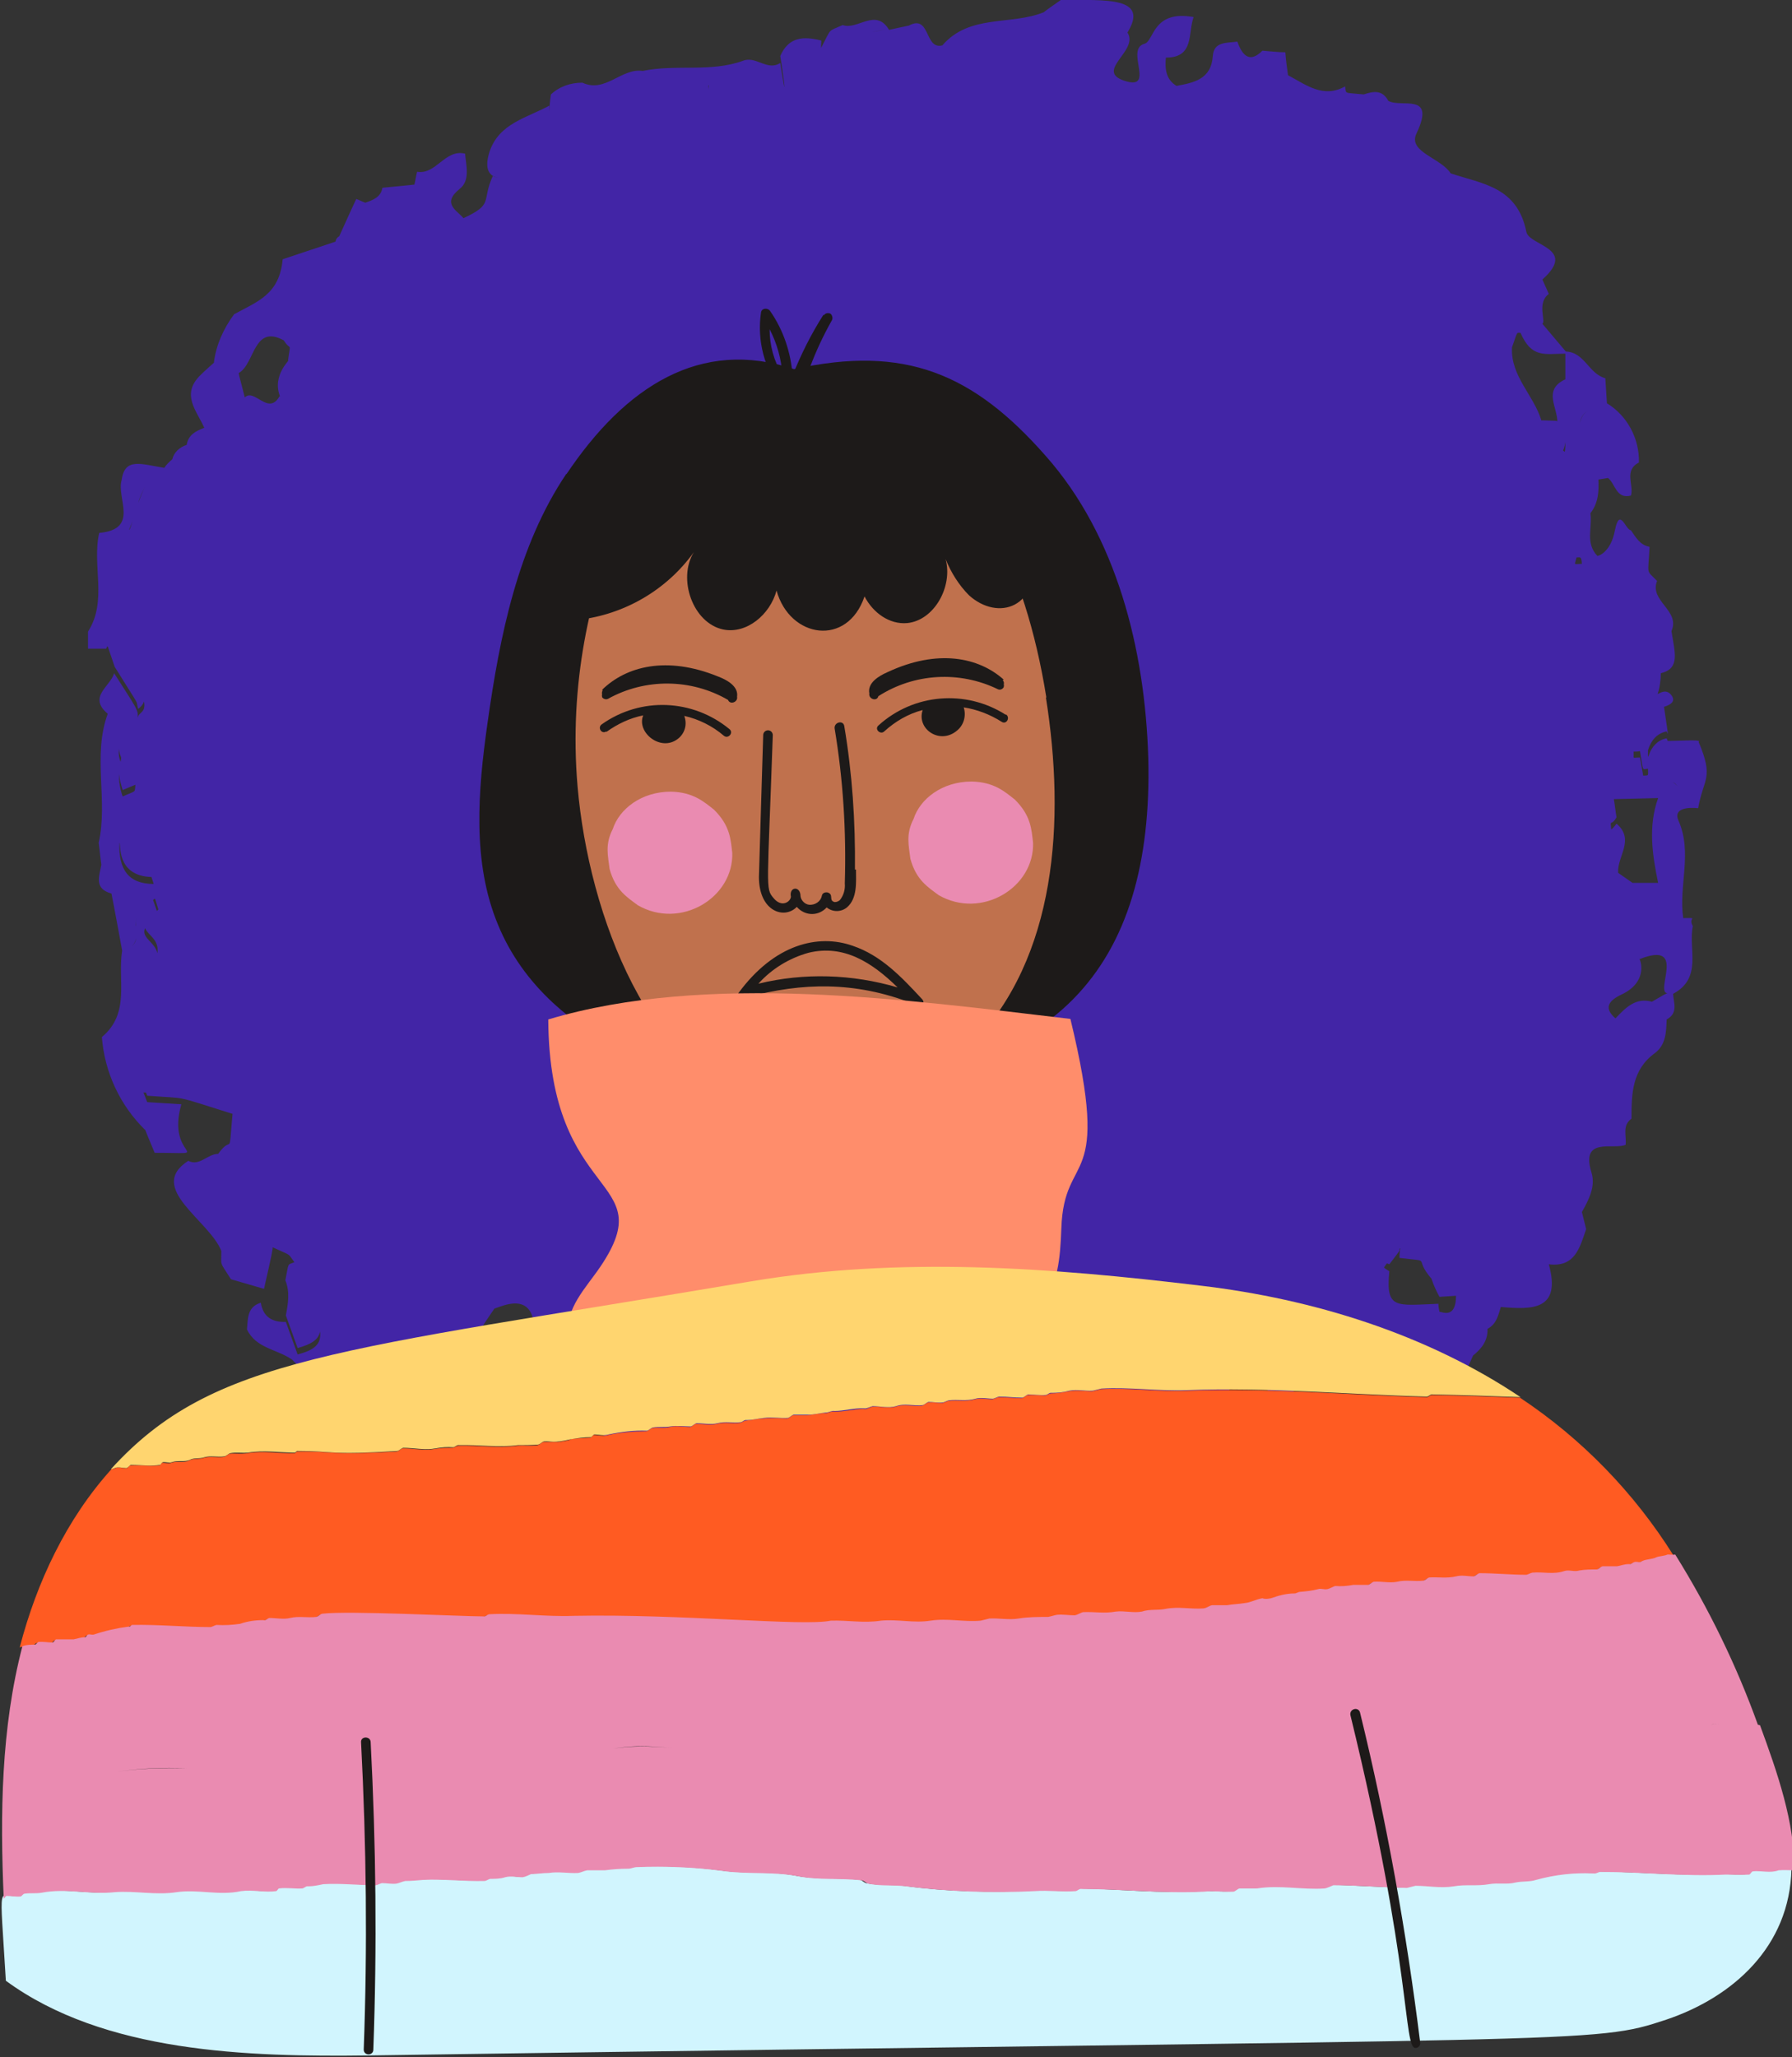
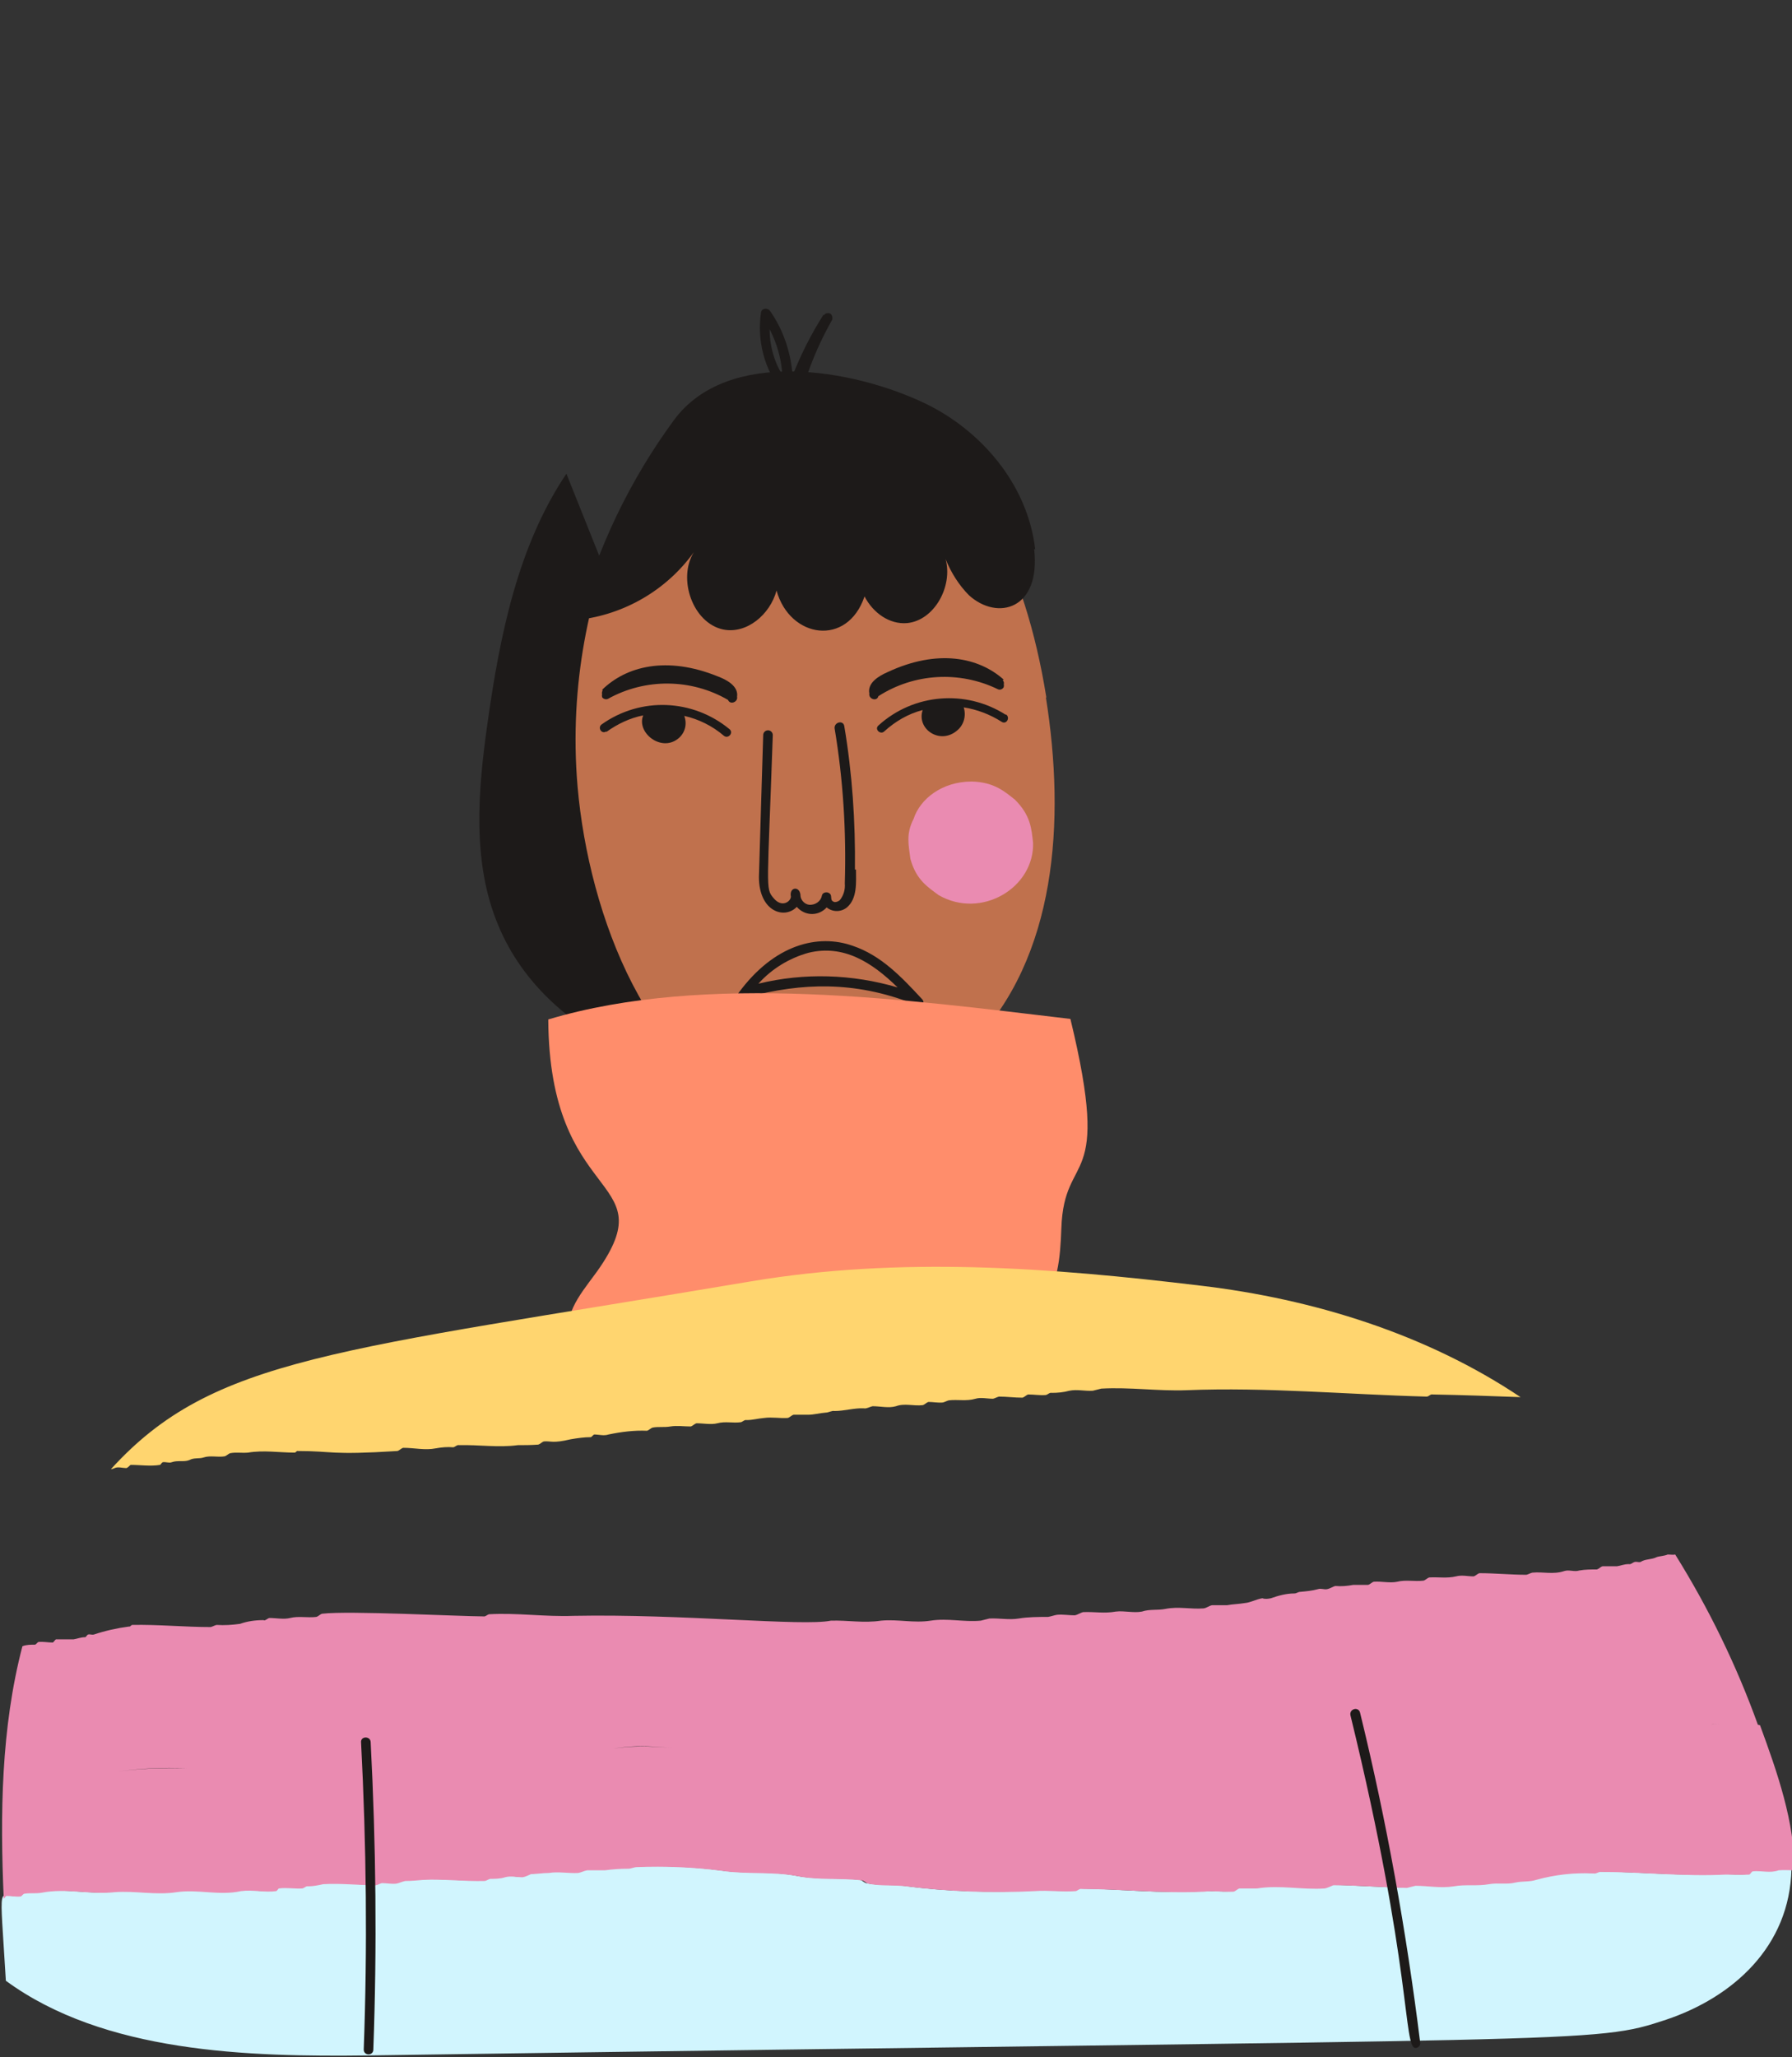
<svg xmlns="http://www.w3.org/2000/svg" id="Layer_1" viewBox="0 0 336 385.6">
  <rect x="0" y="0" width="336" height="385.6" fill="#333333" stroke="none" />
  <defs>
    <style>      .st0 {        fill: #c0714d;      }      .st1 {        fill: #4225a6;      }      .st2 {        fill: #1d1a19;      }      .st3 {        fill: #5935ba;      }      .st4 {        fill: #ea8bb1;      }      .st5 {        fill: #ff5b22;      }      .st6 {        fill: #ff8d6b;      }      .st7 {        fill: #ffd56f;      }      .st8 {        fill: #d1f5fe;      }    </style>
  </defs>
  <g>
-     <path id="Path_985" class="st1" d="M318.6,138.9c-1.1-.2-1.3-.1-5.9,0l-.2-.5c-3.8.7-3.5,5.8-3.5,2.2.6-1.8,1.6-3.1,3.5-3.5.3.6.4,1.5-.5-4.6,1.3-.4,2.4-1.1,1.2-2.4-.8-.8-1.6-.4-2.4,0,.4-1.2.6-2.6.6-3.9,3.7-.9,2.6-3.9,2-7.9,1.7-3.9-4.2-5.6-2.7-9.4-2.1-2.2-1.7-.8-1.4-6.4-1.8-.3-2.6-1.8-3.5-3.1-1,0-2.1-4.5-3,0-.8,4.3-3.3,4.9-3.3,4.8-2.3-2.4-.9-5.3-1.3-8-.5,0-1,0-1.4,0,.5,0,1,0,1.4,0,1.5-1.9,1.6-4.1,1.5-6.3l1.8-.3c1.4,1.1,1.5,4,4.3,3.3.6-2-1.4-4.7,1.5-6.2.1-4.5-2.2-8.8-6-11.1-.1-1.6-.2-3.1-.3-4.7-3.1-.8-3.9-4.9-7.4-5,0,0,.5.6-4.4-5.2.7-.5-1.1-3.9,1.2-5.6-.4-.9-.8-1.8-1.2-2.7,6.6-5.9-2.4-6.3-3-8.9-1.7-8.5-8.2-9-14.2-11h0c-1.8-2.9-8.1-4-6.4-7.5,3.7-7.8-2.9-4.7-5.3-6.1-1.1-2.1-2.8-1.8-4.6-1.2-3.9-.4-3.2,0-3.5-1.5-4.1,2.3-7.3-.3-10.7-2.1-.2-1.4-.4-2.9-.5-4.3-1.4,0-2.9-.2-4.3-.3-1.7,1.7-3.4,2-4.7-1.7-1.9.3-4.4-.1-4.6,2.7-.3,4.4-3.6,5-6.8,5.6.3,1.4.3,1.4,0,0-2-1.2-2.2-3.2-2-5.3h0c5.4,0,4.1-4.6,5.2-7.6-7.7-1.4-7.4,4.5-9.2,5-3.8,1,2.3,9-3.9,6.9-5.4-1.9,2.9-5.6.7-9C215.5-.6,207.5,0,198.9,0c-1.1.8-2.2,1.5-3.2,2.3-6.2,2.5-13.9.3-19,6.2-3.4.9-2.2-5.9-6.3-3.7,0,0,0,0,0,0-.3.9-.7,1.7-1.1,2.6.4-.9.8-1.7,1.1-2.6-1.5.3-2.8.6-3.7.8-2.5-4.2-5.9.1-8.7-.9-2.9,1.3-2,.4-4,4.2,0,.1-.1.4,0-1.3-3.2-.8-6.1-.8-7.7,2.9,1,6.4,1.1,8.4,0,1.3-2.4,1.6-4.6-1.4-7-.4-6.1,2.2-12.6.6-18.8,1.9-4-.6-7,4.2-11.3,2.2-2.2,0-4.3.7-5.9,2.2-.4,2.5-.3,4.9-.3,2.1-4.2,2.3-9.4,3.3-11.2,8.6-1.7,5.3,2.1,4.9,2.1,4.9-.5,0-1,0-1.5-.3-2.2,4.8.3,5.2-5.5,7.9-1.1-1.4-4.2-2.7-.7-5.5,2-1.6,1.2-4.3,1-6.6-3.8-.9-5.4,4-9,3.4-.2.8-.3,1.6-.5,2.4,0,0,.2,0-6,.6-.3,1.8-1.8,2.3-3.2,2.8-.6-.2-1.1-.5-1.7-.7-1.1,2.3-2.1,4.6-3.2,7-.4.2-.6.5-.7,1-3.3,1.1-6.6,2.2-9.9,3.3-.6,6.6-4.7,7.9-9.1,10.3-2,2.7-3.4,5.8-3.8,9.1-.9.8-1.8,1.6-2.6,2.4-3.6,3.6-.6,6.6.8,9.8-1.6.6-3,1.3-3.3,3.2-1.3.4-2.4,1.4-2.7,2.7-.6.5-1.1,1-1.5,1.6-4.4-.7-7.4-2-8,2.3-1,3.4,3.4,9.2-4.2,9.9-1.4,6.1,1.6,12.7-2.1,18.5v3.2c1.1,0,2.3,0,3.4,0,.4-.7,0-1.2,1.6,3.4,5.3,8.5,3.8,5.8,4.4,7.9.5-.4.9-.8,1.1-1.4.4,2.2-1,1.9-1.2,3.1.2-1.5-.2-1.8-4.4-8.4-.7,2.5-5,4.4-1.2,7.6-2.9,7.9.1,16.2-1.7,24.2.2,1.4.3,2.7.5,4.1-.4,2.2-1.4,4.5,1.9,5.4.6,3,2,10.7,2,10.7-.9,5.5,1.6,11.7-3.8,16.2.5,6.6,3.4,12.8,8.1,17.4,0-.2-.4-.9,1.8,4.3,12,0,2,1.3,5-9.1l-6.4-.4c0,0-.3-.8-.7-1.8.6,0,.4-.1.7.6,8,.6,4.5-.2,16,3.4-.8,8.8.1,3.6-2.7,7.5-2,0-3.5,2.4-5.6,1.3-7.9,5.1,3.9,11.1,6.2,16.9,0,3-.4,1.8,1.8,5.3,2.1.6,4.1,1.2,6.2,1.8,1.5-6.6,1.7-7.6,1.6-7.8,3.9,1.8,2.7,1,4.1,2.8-1.4.6-1-.1-1.7,3.4.9,2.2.5,4.4.1,6.6.7,2,1.5,4.1,2.2,6.1,2.5-.7,3.9-1.5,4.2-3.1.3,2.4-1.1,3.5-4.2,4.3,0,0-.1-.3-2.2-6.1-2.6.1-4.3-1-4.7-3.6-2.6.8-2.4,3-2.6,5,1.7,3.6,5.7,3.7,8.5,5.7,2.5,2.8,5.4,2.6,8.4.9l2.4,4.2c5.1,3.7,8.5-.3,12.3-2.6,4.8,0,4.2,0,4.1,0,4.4.8,5.4,8.1,11.3,5.9,3.8,1.1,4.9-3.1,7.7-3.9,1.6,6.1,7,9.1,12.4,9.1-1,4.4-6.5,1.3-8.4,5.4,4.9,1.2,8.1,6.3,13.9,5.3-.2.5-.4.9-.6,1.4,2.1,2.1,1.8,1.3,1.7,3.5h11c3.1-4.1,8.7-.3,12-3.6.9.2,1.8.3,2.7.3.3,2.4,3.9.8,4.2,3.3h15.8c.1-.9.2-1.8.4-2.7-4.4-.9-2.7-.1-3.8-2.5.6,0,.5,0,.7.6,3.2.6,3.5.9,4.3,0,0-.3,0-.6,0-.9,1.1,0-.4.5,0,2.1,8.5,1.4,16.3-1,24-4.2,2.2.9,4.5,1.9,6.2-.9,0,0,2.9-1.2,2.9-1.2,2,1.4,4.2.6,6.3.4,4.8,1.1,9.7,2.4,12.8-3.2,1.4-2.3,3.2-3.6,6-2.5,1.1-.3,2.2-.6,3.2-.8.6-1.6,2.1-3,1.1-4.9-4.5,1.1-5.1-.3-4.8-2.2.2,1.2,1.4,1.8,4.8.9,2.9-6.5,2.2-5.6,2.5-4.3,2.1-.9,4.1-1,5.1,1.5,1.2,3-1.6,2.4-2.9,3.1-1.8,1-1,2.6-.7,4.1,4.3.8,8.4,0,12.5-1.2-.6-1-1.3-2-1.9-3.1-2.4-1.3-3.1-2.9-2.7-4.7,2.2-.8,4.3-1.9,6.2-3.3,1,0,2-.1,2.9-.2,4.2,2,2.9-1.1,3.2-1.5,5.3,1.1,2.2,5.4,3.1,8.2,4.3,1.5,6.7-5.4,10.7-2.8,5.4,3.6,6.7,0,8.4-3.8,1.6-1.3,2.8-2.8,2.7-5,1.7-.9,2-2.5,2.5-4.1,5.8.5,11.4.7,9-8,4.9.6,5.8-3.1,7-6.6-.3-1.1-.5-2.1-.8-3.2,1.3-2.3,2.6-4.8,1.8-7.4-2.1-6.8,4.1-4.2,6.4-5.2.2-1.7-.7-3.6,1.1-4.9,0-4.7.1-9.2,4.4-12.3,2.1-1.6,2.1-4,2.2-6.3,2.2-1.2,1.3-3.1,1.2-4.8h0c5.6-3,2.8-8.4,3.7-12.7-1-1.7,1.3-1.5-1.8-1.5-.9-6.1,1.8-12.2-.9-18.3-1-2.3,1.8-2.5,3.7-2.3,1-5.7,3-5.5.1-12.4M24.2,99.3c.3-.7.6-1.4.8-2.1-.4,1.3-.6,2.1-.8,2.1M25.9,94.3c.3-1.1.8-2.1,1.3-3.1-.5,1-.9,2.1-1.3,3.1M25.4,147c-.2,1.7.3,1.1-2.4,2.3-.5-1.4-.7-2.8-.7-4.2.1,1,.4,2,.7,3l2.4-1M22.3,140.4c.2,1.8.6,1.1.3,2.4-.3-.8-.4-1.6-.3-2.4M22.5,150.4c-.2.5-.4,1-.4,1.5,0-.5.2-1,.4-1.5M24.4,177.6c.6-.4,1-1,1.1-1.7,0,.7-.5,1.3-1.1,1.7M25.4,172.1c0,1,.1,2,0,1.3,0-.4,0-.9,0-1.3M22.4,158c.3,0-.7,6.2,6,6.4.1.4.3.8.4,1.3-4.7,0-6.6-2.7-6.4-7.7M29.5,178.7c-.4-2.1-3.1-2.9-2.3-4.7.6,1.4,2.7,2.1,2.3,4.7M29.4,170.7l-.7-2c-.6,0-1.2.1-1.7.4.5-.2,1.1-.4,1.7-.4.5-.3.2-.7,1,1.8-.1,0-.2.2-.3.3M52.4,74.3c-2.1,3.7-4.7-1.6-6.5.2-1.2-4.6-1.2-4.6-1.1-4.6,3-1.7,2.7-9.2,8.4-6.1,1.4,2.2,1.3,0,.8,3.8.7-.4-3.1,2.6-1.5,6.7M63.1,254.6c0-.8.5-1.4,1.1-1.9-.6.4-1,1.1-1.1,1.9M68.6,254.5c.4.5,1,.9,1.6.9-.7,0-1.3-.4-1.6-.9M72.8,254.7c.7-.4,1.4-.6,2.1-.6-.7,0-1.5.3-2.1.6M77.6,39.2q-.2-2.4,0,0c1.1.5,2,1.4,2.6,2.4-.6-1.1-1.5-1.9-2.6-2.4M88.2,256.1c1.1-.1,1.4-.4,2.3-1.4-.9,1-1.2,1.3-2.3,1.4M100.2,249.1c-1.3,3.9-.2,2.7-5.3,5,0,.4,0,.7-.2,1.1,0-.4,0-.7.2-1.1-.3,0-3.3-.4-3.6-.4-2-4.1-1.9-3.5,1.4-8.4,1.4-.4,7.2-3.4,7.5,3.8l3.9-1.6h0l-3.9,1.6M102.7,253c4.3,1.3,3.9,1.1,3.9,1.2-1.3-.3-2.6-.8-3.9-1.2M113.8,264.6c.9.9,1.4,2.2,1.5,3.4,0-1.3-.6-2.5-1.5-3.4M163.1,258.6c-1-.2-2-.7-2.6-1.5.7.8,1.6,1.3,2.6,1.5M166.3,5.5c-4.8.9-1.9.3,0,0M156.4,238.8c3.7.1,2.7.5,3.1-1.3.1,0,.3.1.4.2-1,1.8-.7,4.6,1.1,5.3,0-.1,0-.4.2,1.9,2.9.2,3.1,2,3,4-.1-1.4-.8-2.6-3-2.7-1.8,1-1.4,2.7-1.2,4.3,1.3.2,2.6.4,3.9.6-.8,4.1.2,6.9-.5,4.2-4.4.1-2.7.3-7.8-1.2-1-2.3-.3-.4,0-1.8-1.4-4.6,0-8.9.9-13.3M132.9,16c0,1.5,0,.3-.1,0h.1M178.2,275.6c-1.8,0,.6-.3,1.2-.4-.3.3-.7.4-1.2.4M206.8,272.8c-.3-.3-.3,0,1.6-.7-.5.4-1,.6-1.6.7M204.9,5.5c1.1-.6,2.3-.9,3.5-.7-1.2-.2-2.5,0-3.5.7M269.4,252.1c2-.7,1.7-.8,1.9-.9-.1,0,.1.2-1.9.9M269.9,245.9c-.1-.5-.2-1-.2-1.5-8,.3-9.9,1.1-9.2-6.1-.3-.2-.7-.4-1-.7.7-1,.4-.8,1-.6,2.2-2.9,1.9-2.4,1.9-2.9.3-.3,0,0,0,1.7,6.5.8,2.4-.3,6,3.9.4,1.2.9,2.3,1.5,3.4l3.1-.2c0,4.4-2.6,3-3.1,3M274.6,250.6h0c.5-.8,1.3-1.3,2.2-1.5-.9.2-1.7.7-2.2,1.5M293.4,84.7c-.6-.5-.2.2.1-1.8,0,.6,0,1.2-.1,1.8M292.1,79.1c-.3-.3,0-.2-2.8-.3h-.3c-1.4-4.7-5.8-8.3-5.5-13.7,1.1-3.1.8-2.7,1.6-2.7,2.1,4.8,4.5,3.9,8.4,3.9,0,0,0-.5,0,4.8-4.3,2-1.4,5.3-1.5,8.1M298.1,76.8c-1,.4-1.7,1.4-1.8,2.5,0-1.1.8-2.1,1.8-2.5M296.6,105.7c-1.6,0-1.4.4-1-1.2.7,0,.9-.3,1,1.2,1.2,1.2,2,1.4,2.4.9-.4.5-1.2.3-2.4-.9M311,170.9c-.6-1-.5-2.6-.3-4.2-.2,1.6-.3,3.2.3,4.2M307.5,140.8c.7,4,.3,3.4,1.5,3.3,0,1.5.2,1.2-.9,1.3-.2-1.1-.4-2.3-.6-3.4-1.6,0-1.1.4-1.2-1.1.4,0,.8,0,1.2-.1M303.1,153.2c-.2-1.1-.3-2.2-.5-3.4l8.3-.2c-1.9,5.3-1.1,10.6,0,15.9h-4.8c-2.9-2-2.7-1.9-2.7-1.9-.2-3.1,3.2-6.2-.3-9.2-.3.4-.6.8-1,1.1-.2-2.2-.1-.4,1-2.3M302.5,164.3c-.9,1-1.2,2.6-1.8,3.9.6-1.3.9-2.8,1.8-3.9M309.8,187.8c-3.1-.9-5,1.1-6.9,3.1-2.2-1.9-1.4-3.3,1.2-4.5,4.8-2.3,3.6-6.2,3.3-6.6,9.1-3.6,2.7,6.3,5.3,6.4-.3,0-.6.2-3,1.6M312.9,146.8c1.9-.5.7.9,3.4,1.2-2.6-.3-1.7-1.7-3.4-1.2" />
    <path id="Path_986" class="st3" d="M69.5,219.3s0,0,0,0h0Z" />
    <path id="Path_987" class="st3" d="M113.7,247.7h0s0,0,0,0" />
    <path id="Path_988" class="st3" d="M184.7,254s0,0,0,0h0" />
  </g>
  <g>
-     <path id="Path_932" class="st2" d="M106.2,88.8c-9.1,13.5-12.5,30.4-14.8,46.8-1.8,12.7-2.9,26.1,2,37.8,4.6,11.2,14.2,19.4,24.8,23.9s22.2,5.6,33.7,5.7c46,.2,64.4-21.8,63.4-60.9-.6-20.5-6-41.7-19.2-56.6-13.6-15.5-26.5-20.9-47.2-16.3-17.6-5.9-31.7,3.3-42.7,19.7" />
+     <path id="Path_932" class="st2" d="M106.2,88.8c-9.1,13.5-12.5,30.4-14.8,46.8-1.8,12.7-2.9,26.1,2,37.8,4.6,11.2,14.2,19.4,24.8,23.9s22.2,5.6,33.7,5.7" />
    <path id="Path_933" class="st0" d="M196.2,130.8c-8.2-51.2-38.7-63.8-61.1-53.2-.9.4-.7.4-.9.3-2.9-1.7-4.7-.6-6,0-3,1.9-23.3,30.3-19.9,69.6,2.1,24.1,13.5,54.3,35.5,60.6,13.4,3.9,28.1-1.7,38.4-12.3,15.9-16.3,17.6-41.9,13.9-65.1" />
    <path id="Path_934" class="st2" d="M194.1,103c-1.4-12.3-10.3-22.5-20.9-27.5-13.3-6.3-36.7-10.4-46.8,3.2-8.3,11.3-14.4,24-18,37.5,8.7-1,16.6-5.6,21.7-12.7-3.1,5-.2,13.3,5.5,14.5,4.4.9,8.8-2.8,10-7.3,2.5,9,13.3,10.6,16.5,1.1,1.6,3.1,4.7,5.3,8,5,5.1-.5,8.6-6.9,7.2-12,1,2.5,2.5,4.9,4.4,6.8,5.3,4.8,13.5,2.7,12.2-8.7" />
    <path id="Path_935" class="st2" d="M172.8,187.2c-3.8-4.1-7.6-8.1-12.9-9.9-6.5-2.3-14.7-.3-21.4,8.8-.5.7.6,2.2,1.7.8,10.2-2.7,20-3,30.9,1.2.2.2.3.3.5.5.8.9,2.1-.4,1.3-1.3M142.2,184.4c2.5-2.8,5.8-4.8,9.4-5.8,6.6-1.6,11.9,1.8,16.7,6.5-8.5-2.5-17.5-2.8-26.1-.7" />
    <path id="Path_936" class="st6" d="M200.7,191c7.9,32.6-1.2,24.3-1.7,39.3-.4,11.2-1.8,20.2-24.1,24.2-17.7,3.1-35.7,4.3-53.6,3.6-6-.3-13.5-2-14.6-7.9-.9-4.8,3.2-8.8,5.9-12.8,11.5-17.1-9.6-11.7-9.8-46.3,29.8-8.9,67.3-3.7,97.9-.1" />
-     <path id="Path_937" class="st5" d="M6.9,308c.9,0,1.8.2,2.7.1.2-.1.4-.5.6-.6,1.1,0,2.2,0,3.3,0,.7-.1,1.4-.3,2.2-.4.1,0,.3-.4.5-.5.4-.1.7.1,1.1,0,2.2-.7,4.4-1.2,6.6-1.5.2,0,.4-.4.6-.3,4.9,0,9.9.4,14.7.4.4-.1.7-.3,1.1-.4,1.5,0,2.9,0,4.4-.2,1.4-.5,2.9-.7,4.4-.7.4.1.7-.3,1.1-.4,1.3,0,2.7.3,3.9,0,1.6-.4,3.2,0,4.9-.2.4-.1.7-.5,1.1-.6,5-.7,26,.4,30.2.5.4,0,.7-.3,1.1-.4,5.4-.3,10.5.5,15.8.3,20.3-.4,43.1,2,48.3.9,3.2-.1,6.1.5,9.4,0,3.2-.4,6.1.5,9.3,0s6.2.2,9.4,0c.5-.1,1.1-.3,1.6-.4,1.8,0,3.6.4,5.5,0,1.8-.3,3.7-.4,5.5-.3.6-.1,1.1-.3,1.7-.4,1.1,0,2.2.2,3.3.1.6-.1,1.1-.4,1.6-.6,2.1-.2,3.9.3,6.1-.1,1.6-.3,3.3.2,4.9,0,1.5-.4,2.9-.1,4.4-.5,2.5-.5,4.8,0,7.2-.1.6-.1,1-.5,1.6-.6.9,0,1.9,0,2.8,0,1.1-.2,2.1-.2,3.3-.4,1.1,0,2.1-.7,3.3-.9.5,0,1.1,0,1.6,0,1.4-.6,2.9-.9,4.4-.9.4,0,.7-.3,1.1-.3,1.1,0,2.2-.2,3.3-.5.6-.1,1.1.2,1.7,0s1.1-.4,1.6-.6c1.1,0,2.2,0,3.3-.2.9,0,1.9,0,2.8,0,.4-.1.7-.5,1.1-.6,1.5,0,3,.4,4.4,0,1.6-.4,3.2,0,4.9-.2.4-.1.7-.5,1.1-.6,1.7,0,3.3.2,5-.2,1.1-.3,2.2,0,3.3,0,.4-.1.7-.5,1.1-.6,2.9,0,5.8.3,8.8.3.4-.1.7-.3,1.1-.4,2.1-.2,3.9.4,6-.3.9-.3,1.9.2,2.8-.1,1.1-.2,2.2-.3,3.3-.2.4-.1.7-.5,1.1-.6.9,0,1.8,0,2.7,0,.7-.1,1.4-.3,2.2-.4.4,0,.7-.3,1.1-.4s.7.1,1.1,0c.9-.6,2-.4,3-.9.5-.2,1.3-.2,2.1-.5.4,0,1.1.1,1.4,0-7.4-11.8-17.2-21.9-28.8-29.6-5.5-.2-11-.4-16.5-.5-.4,0-.7.5-1.1.4-15-.4-29.9-1.8-45-1.2-5.4.2-10.6-.6-16-.3-.5.1-1.1.3-1.6.4-1.5,0-2.9-.3-4.4,0-1.1.2-2.2.4-3.3.4-.4,0-.7.3-1.1.4-1.1,0-2.2-.2-3.3-.1-.4.1-.7.5-1.1.6-1.5,0-2.9-.2-4.4-.2-.4.1-.7.3-1.1.4-1.1,0-2.3-.3-3.3,0-1.7.5-3.3.1-5,.3-.4.1-.7.3-1.1.4-.9,0-1.8-.2-2.7-.1-.4.1-.7.5-1.1.6-1.7.2-3.4-.4-5,.2-1.4.3-2.9-.1-4.4,0-.5.1-1.1.6-1.6.4-1.8,0-3.7.6-5.5.5-.6-.1-1.1.3-1.7.3-1.2,0-2.2.3-3.3.4-.9,0-1.8,0-2.7,0-.4.1-.7.5-1.1.6-1.5,0-2.9-.2-4.4,0-1.2,0-2.2.3-3.3.4-.4,0-.7.3-1.1.4-1.5.2-2.9-.2-4.4.2-1.2.3-2.6,0-3.9,0-.4.1-.7.5-1.1.6-1.2,0-2.6-.3-3.8,0s-2.2,0-3.3.2c-.4.1-.7.5-1.1.6-2.4,0-4.9.2-7.2.7-.9.3-1.8,0-2.7,0-.2.1-.4.4-.6.5-6,.3-1.7.2-6,.8-.9,0-1.9,0-2.8,0-.4.1-.7.5-1.1.6-1.3.2-2.6,0-3.8.1-3.7.5-7.3-.1-11,0-.4,0-.7.3-1.1.4-1.1,0-2.2,0-3.3.2-2,.4-4-.1-6.1-.1-.4.1-.7.5-1.1.6-12.9.7-11.8-.1-18.7,0-.1,0-.4.4-.5.3-2.9.1-5.8-.5-8.8,0-1.2.2-2.2,0-3.3.1-.4.1-.7.5-1.1.6-1.3.2-2.7-.2-3.9.2-.9.3-1.8,0-2.7.5-1,.5-2.2,0-3.3.4-.5.2-1.1,0-1.7,0-.2.1-.4.5-.5.5-1.8.2-3.7-.1-5.5,0-.2.1-.4.4-.6.5-.7.1-1.6-.3-2.2,0-.2.1-.5.2-.7.2-8.4,9.3-14,21.1-17.2,33.4.8-.2,1.6-.3,2.5-.3.2-.1.4-.4.6-.5" />
    <path id="Path_938" class="st8" d="M333.1,350.5c-1.7.5-3.2,0-4.9.2-.2.1-.4.5-.6.6-1.5.2-3,0-4.4,0-7.9.4-15.7-.4-23.5-.5-.4,0-.7.3-1.1.3-3.7-.2-7.4.2-11,1.2-1.2.3-2.6.2-3.9.5-1.6.4-3.2,0-4.9.3-2.2.4-4.4,0-6.6.4-2.5.4-4.8-.2-7.2-.1-.5.1-1.1.3-1.6.4-4.6,0-9.1-.4-13.8-.5-.5.1-1.1.4-1.6.6-4.3.2-8.4-.8-12.7,0-1.1,0-2.2,0-3.3,0-.4.1-.7.5-1.1.6-1.8.2-3.8-.1-5.5,0-7.7.5-15.4-.4-23-.5-.4,0-.7.3-1.1.4-2.6.2-5.1-.2-7.7,0-8.1.4-16.1.2-24.1-.9-2.4-.3-4.6,0-7.1-.5-.4-.1-.7-.5-1.1-.6-4-.5-8.1,0-12.1-.8-4.7-.9-9.5-.3-14.2-1-5.3-.7-10.6-.9-16-.7-.5,0-1.1.3-1.6.3-1.6,0-2.9.1-4.4.3-1.1,0-2.2,0-3.3,0-.6.1-1.1.4-1.7.5-1.8,0-3.6-.4-5.5,0-1.2,0-2.2.3-3.3.2-.5.1-1,.5-1.6.6-1.1,0-2.2-.3-3.3,0-.9.2-1.9.3-2.8.3-.4.1-.7.5-1.1.4-3.8.1-7.7-.4-11.5-.2-1.1.1-2.2.2-3.3.2-.6.1-1.1.4-1.7.5-.9,0-1.8-.2-2.7-.1-.4.1-.7.3-1.1.4-3.3,0-6.6-.5-9.9-.2-.9.2-1.9.3-2.8.4-.4,0-.7.3-1.1.4-1.5,0-2.9-.2-4.4,0-.1,0-.3.4-.5.5-2.2.3-4.4-.3-6.6,0-4.1.8-8-.4-12.1.2-3.9.6-7.7-.4-11.6,0-4.7.6-9-.8-13.7.1-1.2.2-2.2,0-3.3.2-.2.1-.4.4-.6.5-3.9.4-3.6-4-2.4,15.9,18.4,13.5,45.3,14.3,68.1,14,231.9-3.4,229.3-2.1,243.2-6.7,12.5-4.2,23.2-13.7,23.5-28.3-1-.1-1.9-.1-2.9,0" />
    <path id="Path_939" class="st4" d="M329.6,323.3c-7.7-.3-8.3-.2-8.7,0,.3-.2.9-.3,8.7,0-4-11.1-9.2-21.8-15.5-31.9-.3.1-.9,0-1.4,0-.7.3-1.6.3-2.1.5-1,.5-2.1.3-3,.9-.4.1-.7-.1-1.1,0s-.7.5-1.1.4c-.9,0-1.5.3-2.2.4-.9,0-1.8,0-2.7,0-.4.1-.7.5-1.1.6-1.1,0-2.2,0-3.3.2-.9.3-1.9-.2-2.8.1-2.1.7-3.9.1-6,.3-.4.1-.7.3-1.1.4-2.9,0-5.8-.3-8.8-.3-.4.1-.7.5-1.1.6-1.1,0-2.2-.3-3.3,0-1.7.4-3.3.1-5,.2-.4.1-.7.5-1.1.6-1.7.2-3.3-.2-4.9.2-1.4.3-2.9-.1-4.4,0-.4.1-.7.5-1.1.6-.9,0-1.9,0-2.8,0-1.1.2-2.2.3-3.3.2-.5.1-1,.5-1.6.6s-1.1-.2-1.7,0c-1.1.3-2.2.4-3.3.5-.4,0-.7.3-1.1.3-1.5,0-3,.4-4.4.9-.5.1-1.1.2-1.6,0-1.2.2-2.2.8-3.3.9-1.2.2-2.2.2-3.3.4-.9,0-1.9,0-2.8,0-.6.1-1,.5-1.6.6-2.4.2-4.7-.4-7.2.1-1.5.3-2.9,0-4.4.5-1.6.3-3.3-.2-4.9,0-2.2.4-4,0-6.1.1-.5.1-1,.5-1.6.6-1.1,0-2.2-.2-3.3-.1-.6.1-1.1.3-1.7.4-1.8,0-3.7,0-5.5.3-1.8.3-3.7-.1-5.5,0-.5.1-1.1.3-1.6.4-3.2.3-6.2-.5-9.4,0s-6.1-.3-9.3,0c-3.3.5-6.2-.1-9.4,0-5.2,1.1-28-1.3-48.3-.9-5.4.2-10.5-.6-15.8-.3-.4.1-.7.5-1.1.4-4.2,0-25.3-1.1-30.2-.5-.4.1-.7.5-1.1.6-1.7.2-3.3-.2-4.9.2-1.2.3-2.6,0-3.9,0-.4.1-.8.6-1.1.4-1.5,0-3,.2-4.4.7-1.5.2-2.9.3-4.4.2-.4.1-.7.3-1.1.4-4.9,0-9.9-.5-14.7-.4-.2,0-.4.4-.6.3-2.3.3-4.5.8-6.6,1.5-.4.1-.7-.1-1.1,0-.2.1-.4.5-.5.5-.9,0-1.5.3-2.2.4-1.1,0-2.2,0-3.3,0-.2.1-.4.5-.6.6-.9,0-1.8-.2-2.7-.1-.2.1-.4.4-.6.5-.8,0-1.7,0-2.4.3-4,15.3-4.2,31.5-3.5,47.3.2-.1.3-.4.5-.5.9,0,1.8.2,2.7.1.2-.1.4-.4.6-.5,1.1-.2,2.1,0,3.3-.2,4.7-.9,9,.4,13.7-.1,3.9-.3,7.7.6,11.6,0,4-.6,8,.7,12.1-.2,2.2-.3,4.4.3,6.6,0,.2-.1.4-.5.5-.5,1.5-.2,2.9.1,4.4,0,.4-.1.7-.5,1.1-.4.9,0,1.9-.2,2.8-.4,3.3-.2,6.6.2,9.9.2.4-.1.7-.3,1.1-.4.9,0,1.8.2,2.7.1.6-.1,1.1-.4,1.7-.5,1.1,0,2.2-.1,3.3-.2,3.8-.2,7.7.3,11.5.2.4,0,.7-.3,1.1-.4.9,0,1.9,0,2.8-.3,1.1-.3,2.2,0,3.3,0,.6-.1,1.1-.4,1.6-.6,1.1,0,2.1-.2,3.3-.2,1.8-.3,3.7.1,5.5,0,.6-.1,1.1-.4,1.7-.5,1.1,0,2.2,0,3.3,0,1.5-.2,2.8-.3,4.4-.3.5,0,1.1-.3,1.6-.3,5.3-.2,10.7,0,16,.7,4.7.7,9.5.1,14.2,1,4,.8,8,.3,12.1.8.4.1.7.5,1.1.6,2.4.5,4.6.2,7.1.5,8,1,16.1,1.3,24.1.9,2.6-.2,5.1.2,7.7,0,.4-.1.7-.5,1.1-.4,7.7,0,15.3.9,23,.5,1.7-.2,3.7.1,5.5,0,.4-.1.7-.5,1.1-.6,1.1,0,2.2,0,3.3,0,4.3-.7,8.4.3,12.7,0,.5-.1,1.1-.4,1.6-.6,4.6,0,9.1.4,13.8.5.5-.1,1.1-.3,1.6-.4,2.4,0,4.7.5,7.2.1,2.2-.4,4.4,0,6.6-.4,1.7-.3,3.3.1,4.9-.3,1.4-.3,2.7-.1,3.9-.5,3.6-1,7.3-1.4,11-1.2.4,0,.7-.3,1.1-.3,7.8,0,15.6.9,23.5.5,1.3,0,2.9.1,4.4,0,.2-.1.4-.5.6-.6,1.7-.2,3.2.4,4.9-.2,1-.1,1.9,0,2.9,0,.2-8.8-3.2-18.5-6.4-27.2M21.9,332.1c4.3-.6,8.7-.8,13.1-.6-4.4-.1-8.7,0-13.1.6M114.9,327.8c5.3-.9,8.5-.2,11.5-.2-2.9,0-6.3-.6-11.5.2" />
    <path id="Path_940" class="st7" d="M23.9,275.1c.2-.1.4-.4.6-.5,1.8,0,3.7.3,5.5,0,.1,0,.3-.4.5-.5.6-.1,1.2.2,1.7,0,1.1-.4,2.3,0,3.3-.4.9-.5,1.8-.2,2.7-.5,1.2-.4,2.6,0,3.9-.2.4-.1.7-.5,1.1-.6,1.1-.2,2.1,0,3.3-.1,2.9-.5,5.9,0,8.8,0,.1,0,.4-.4.5-.3,6.9,0,5.8.8,18.7,0,.4-.1.7-.5,1.1-.6,2.1,0,4.1.5,6.1.1,1.1-.2,2.2-.3,3.3-.2.4-.1.7-.5,1.1-.4,3.7-.1,7.3.5,11,0,1.2,0,2.4,0,3.8-.1.4-.1.7-.5,1.1-.6,1.4-.1,1.6.4,5-.4,1.2-.2,2.5-.4,3.8-.4.2-.1.4-.4.6-.5.9,0,1.8.3,2.7,0,2.4-.5,4.8-.8,7.2-.7.4-.1.7-.5,1.1-.6,1.1-.2,2.1,0,3.3-.2s2.6,0,3.8,0c.4-.1.7-.5,1.1-.6,1.3,0,2.7.3,3.9,0,1.5-.4,2.9,0,4.4-.2.4-.1.7-.5,1.1-.4,1.1,0,2.1-.3,3.3-.4,1.5-.2,2.9.1,4.4,0,.4-.1.7-.5,1.1-.6.9,0,1.8,0,2.7,0,1.1,0,2.1-.3,3.3-.4.6,0,1.1-.4,1.7-.3,1.8,0,3.7-.6,5.5-.5.5.1,1.1-.3,1.6-.4,1.5,0,3,.4,4.4,0,1.6-.6,3.3,0,5-.2.4-.1.7-.5,1.1-.6.9,0,1.8.2,2.7.1.4-.1.7-.3,1.1-.4,1.7-.2,3.3.2,5-.3,1-.3,2.2,0,3.3,0,.4-.1.7-.3,1.1-.4,1.5,0,2.9.2,4.4.2.4-.1.7-.5,1.1-.6,1.1,0,2.2.2,3.3.1.4-.1.7-.5,1.1-.4,1.1,0,2.2-.1,3.3-.4,1.5-.3,2.9.1,4.4,0,.5-.1,1.1-.3,1.6-.4,5.4-.3,10.6.5,16,.3,15-.6,30,.8,45,1.2.4,0,.7-.5,1.1-.4,5.5.1,11,.3,16.5.5-17.6-11.8-38.8-18.4-60-20.9-28.2-3.4-56.3-5.5-84.3-.8-77.7,13.1-100.8,14.1-120,35.2.2,0,.5-.1.7-.2.6-.3,1.5,0,2.2,0" />
    <path id="Path_941" class="st2" d="M160.3,163c.1-9-.5-18-2-26.9-.2-1.2-2-.7-1.8.5,1.6,9.6,2.2,19.3,1.9,29,.1,1.1-.2,2.2-.9,3.1-.3.3-.7.4-1,.4-1.2-.3-.1-1.4-1.3-1.8-.5-.1-1,.1-1.1.6-.2,1.1-1.3,1.8-2.4,1.7-.8-.1-1.5-.8-1.6-1.6,0-2-2.2-1.8-1.8.1-.1,1-1.8,2.1-3.3.2-1.5-1.8-1.1-1.6-.1-30.5,0-.5-.4-.9-.9-.9-.5,0-.9.4-.9.9,0,0-.8,26-.8,26.6,0,6.5,4.8,8,7.1,5.6,1.4,1.6,3.7,1.8,5.3.4.1-.1.2-.2.3-.3,1.1.9,2.7.9,3.8,0,2-1.7,1.7-4.8,1.7-7.1" />
    <path id="Path_942" class="st2" d="M188.2,127.4c-4.7-4.2-12.4-5.8-21.8-1.4-1.6.7-3.8,2-3.4,4-.2,1,1.4,1.6,1.7.5,6.7-4.3,15.2-4.8,22.4-1.3.4.2.9,0,1.1-.4,0-.2.1-.4,0-.5.1-.3,0-.6-.2-.8" />
    <path id="Path_943" class="st2" d="M188.6,134c-7.5-4.8-17.3-4-23.9,2-.8.7.4,1.8,1.1,1.1,2.1-1.9,4.5-3.3,7.2-4-1.2,3.6,3.3,6.6,6.5,3.8,1.2-1,1.7-2.7,1.2-4.3,2.5.4,4.9,1.3,7.1,2.7.9.6,1.7-.8.8-1.4" />
    <path id="Path_944" class="st2" d="M112.9,129.3c4.5-4.4,12.1-6.4,21.7-2.5,1.6.6,3.9,1.8,3.6,3.8.2,1-1.3,1.6-1.7.6-6.9-4-15.5-4.1-22.5-.2-.4.2-.9,0-1.1-.3,0-.2-.1-.4,0-.5-.1-.3,0-.6.1-.8" />
    <path id="Path_945" class="st2" d="M113.7,137.2c2.1-1.5,4.4-2.6,6.9-3.1-1.3,3.2,3.3,6.9,6.5,4.4,1.3-1,1.8-2.7,1.2-4.3,2.7.6,5.3,1.9,7.4,3.7.8.7,1.9-.5,1.1-1.2-6.9-5.7-16.7-6.1-24-.9-.8.6,0,1.9.9,1.3" />
    <path id="Path_946" class="st2" d="M69.5,326.6c0-1.2-1.9-1.2-1.8,0,1,19.3,1.2,38.4.5,57.6,0,1.2,1.8,1.2,1.8,0,.7-19.3.5-38.4-.5-57.6" />
    <path id="Path_947" class="st2" d="M266.3,383c-2.6-20.9-6.3-41.6-11.3-62-.3-1.1-2-.7-1.8.5,11.6,47.5,9.9,62.4,12.2,62.4.5,0,.9-.4.9-.9" />
    <path id="Path_948" class="st2" d="M154.4,59c-2.3,3.6-4.2,7.4-5.8,11.4-.3-4.3-1.7-8.5-4.2-12.1-.4-.6-1.5-.6-1.7.2-.8,5.3.6,10.8,4,15,0,.2,0,.3,0,.5,0,.5.4.9.8.9.2,0,.4,0,.6-.2-.2.8-.4,1.6-.5,2.4-.2,1.1,1.5,1.6,1.8.5,1.2-6.2,3.5-12.1,6.6-17.6.2-.4,0-1-.3-1.2-.4-.2-1-.1-1.2.3M144.3,61.7c1.4,2.7,2.2,5.6,2.4,8.6-1.6-2.6-2.4-5.6-2.4-8.6M148.6,72.9c0-.3,0-.3,0-.2,0,.3,0,.2,0,.2" />
-     <path id="Path_949" class="st4" d="M137.3,159.9c-.3-2.6-.4-5.1-3.4-8.1-1.9-1.5-3.9-3.3-8.1-3.4-5.6,0-9.7,3.3-10.9,7-1.5,2.9-.9,5-.6,7.5,1.1,4,3.3,5.3,5.3,6.8,8,4.6,18-1.4,17.7-9.9" />
    <path id="Path_950" class="st4" d="M193.7,158c-.3-2.6-.4-5.1-3.4-8.1-1.9-1.5-3.9-3.3-8.1-3.4-5.6,0-9.7,3.3-10.9,7-1.5,2.9-.9,5-.6,7.5,1.1,4,3.3,5.3,5.3,6.8,8,4.6,18-1.4,17.7-9.9" />
  </g>
</svg>